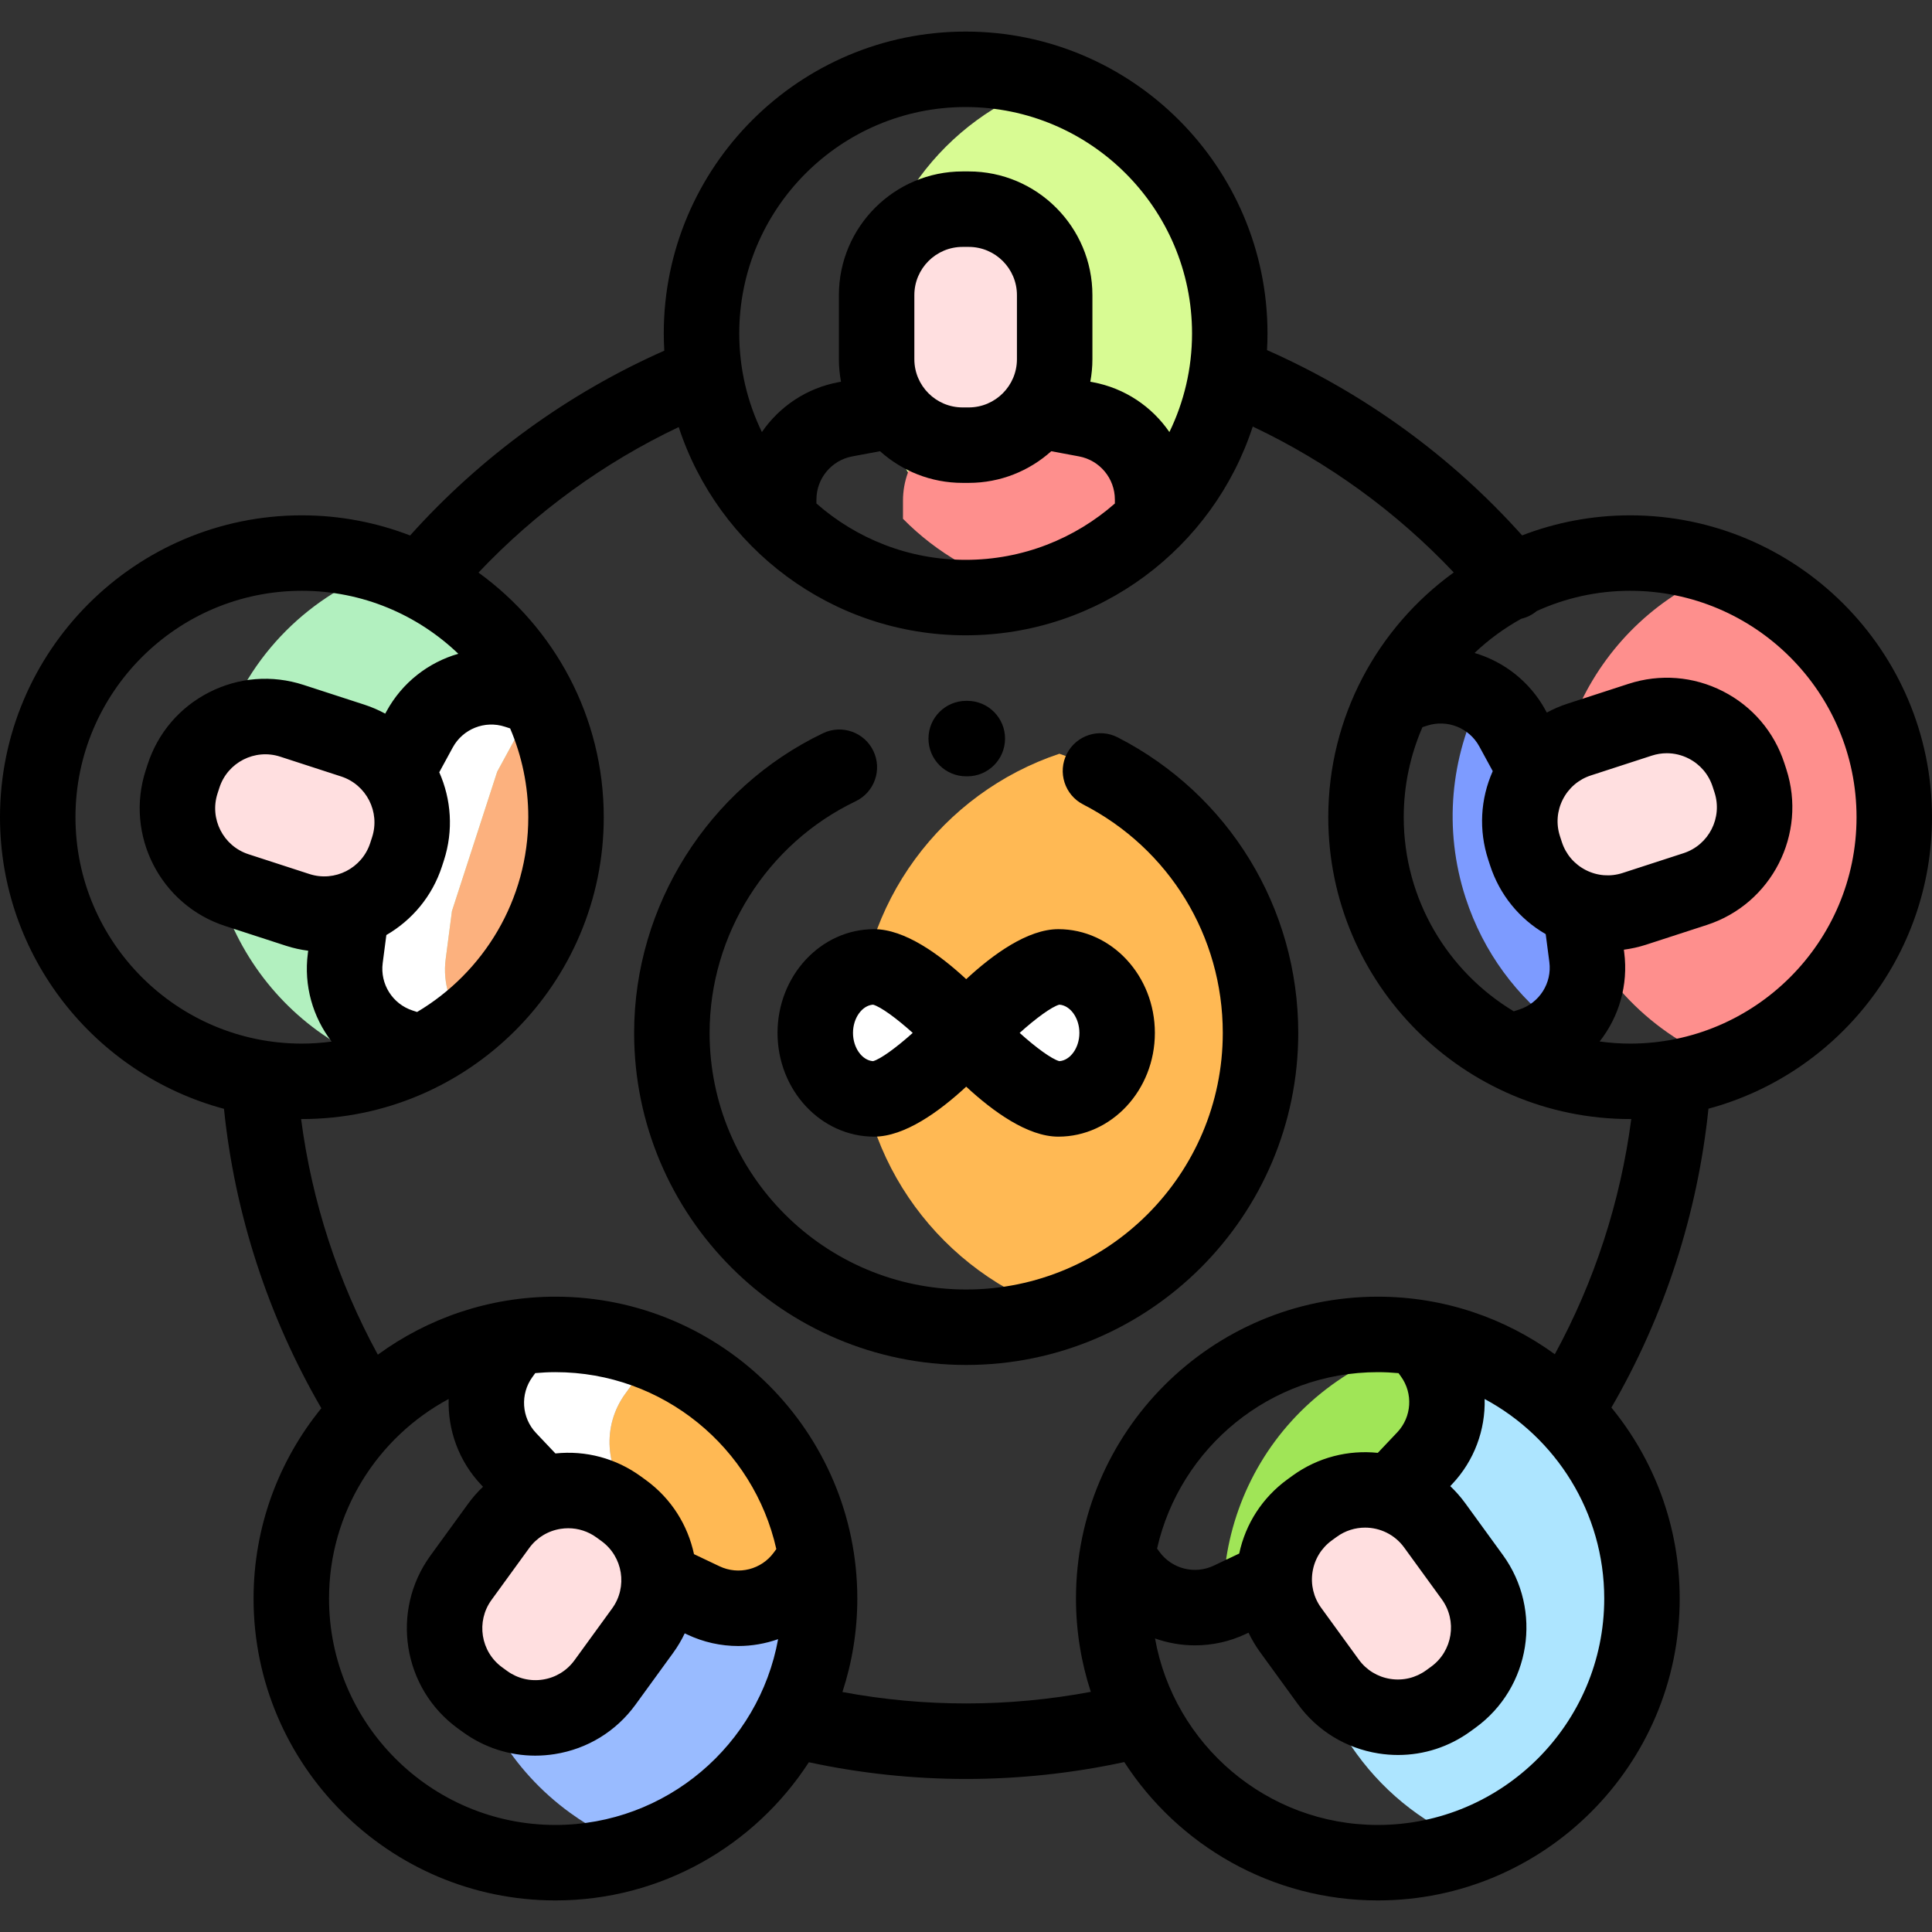
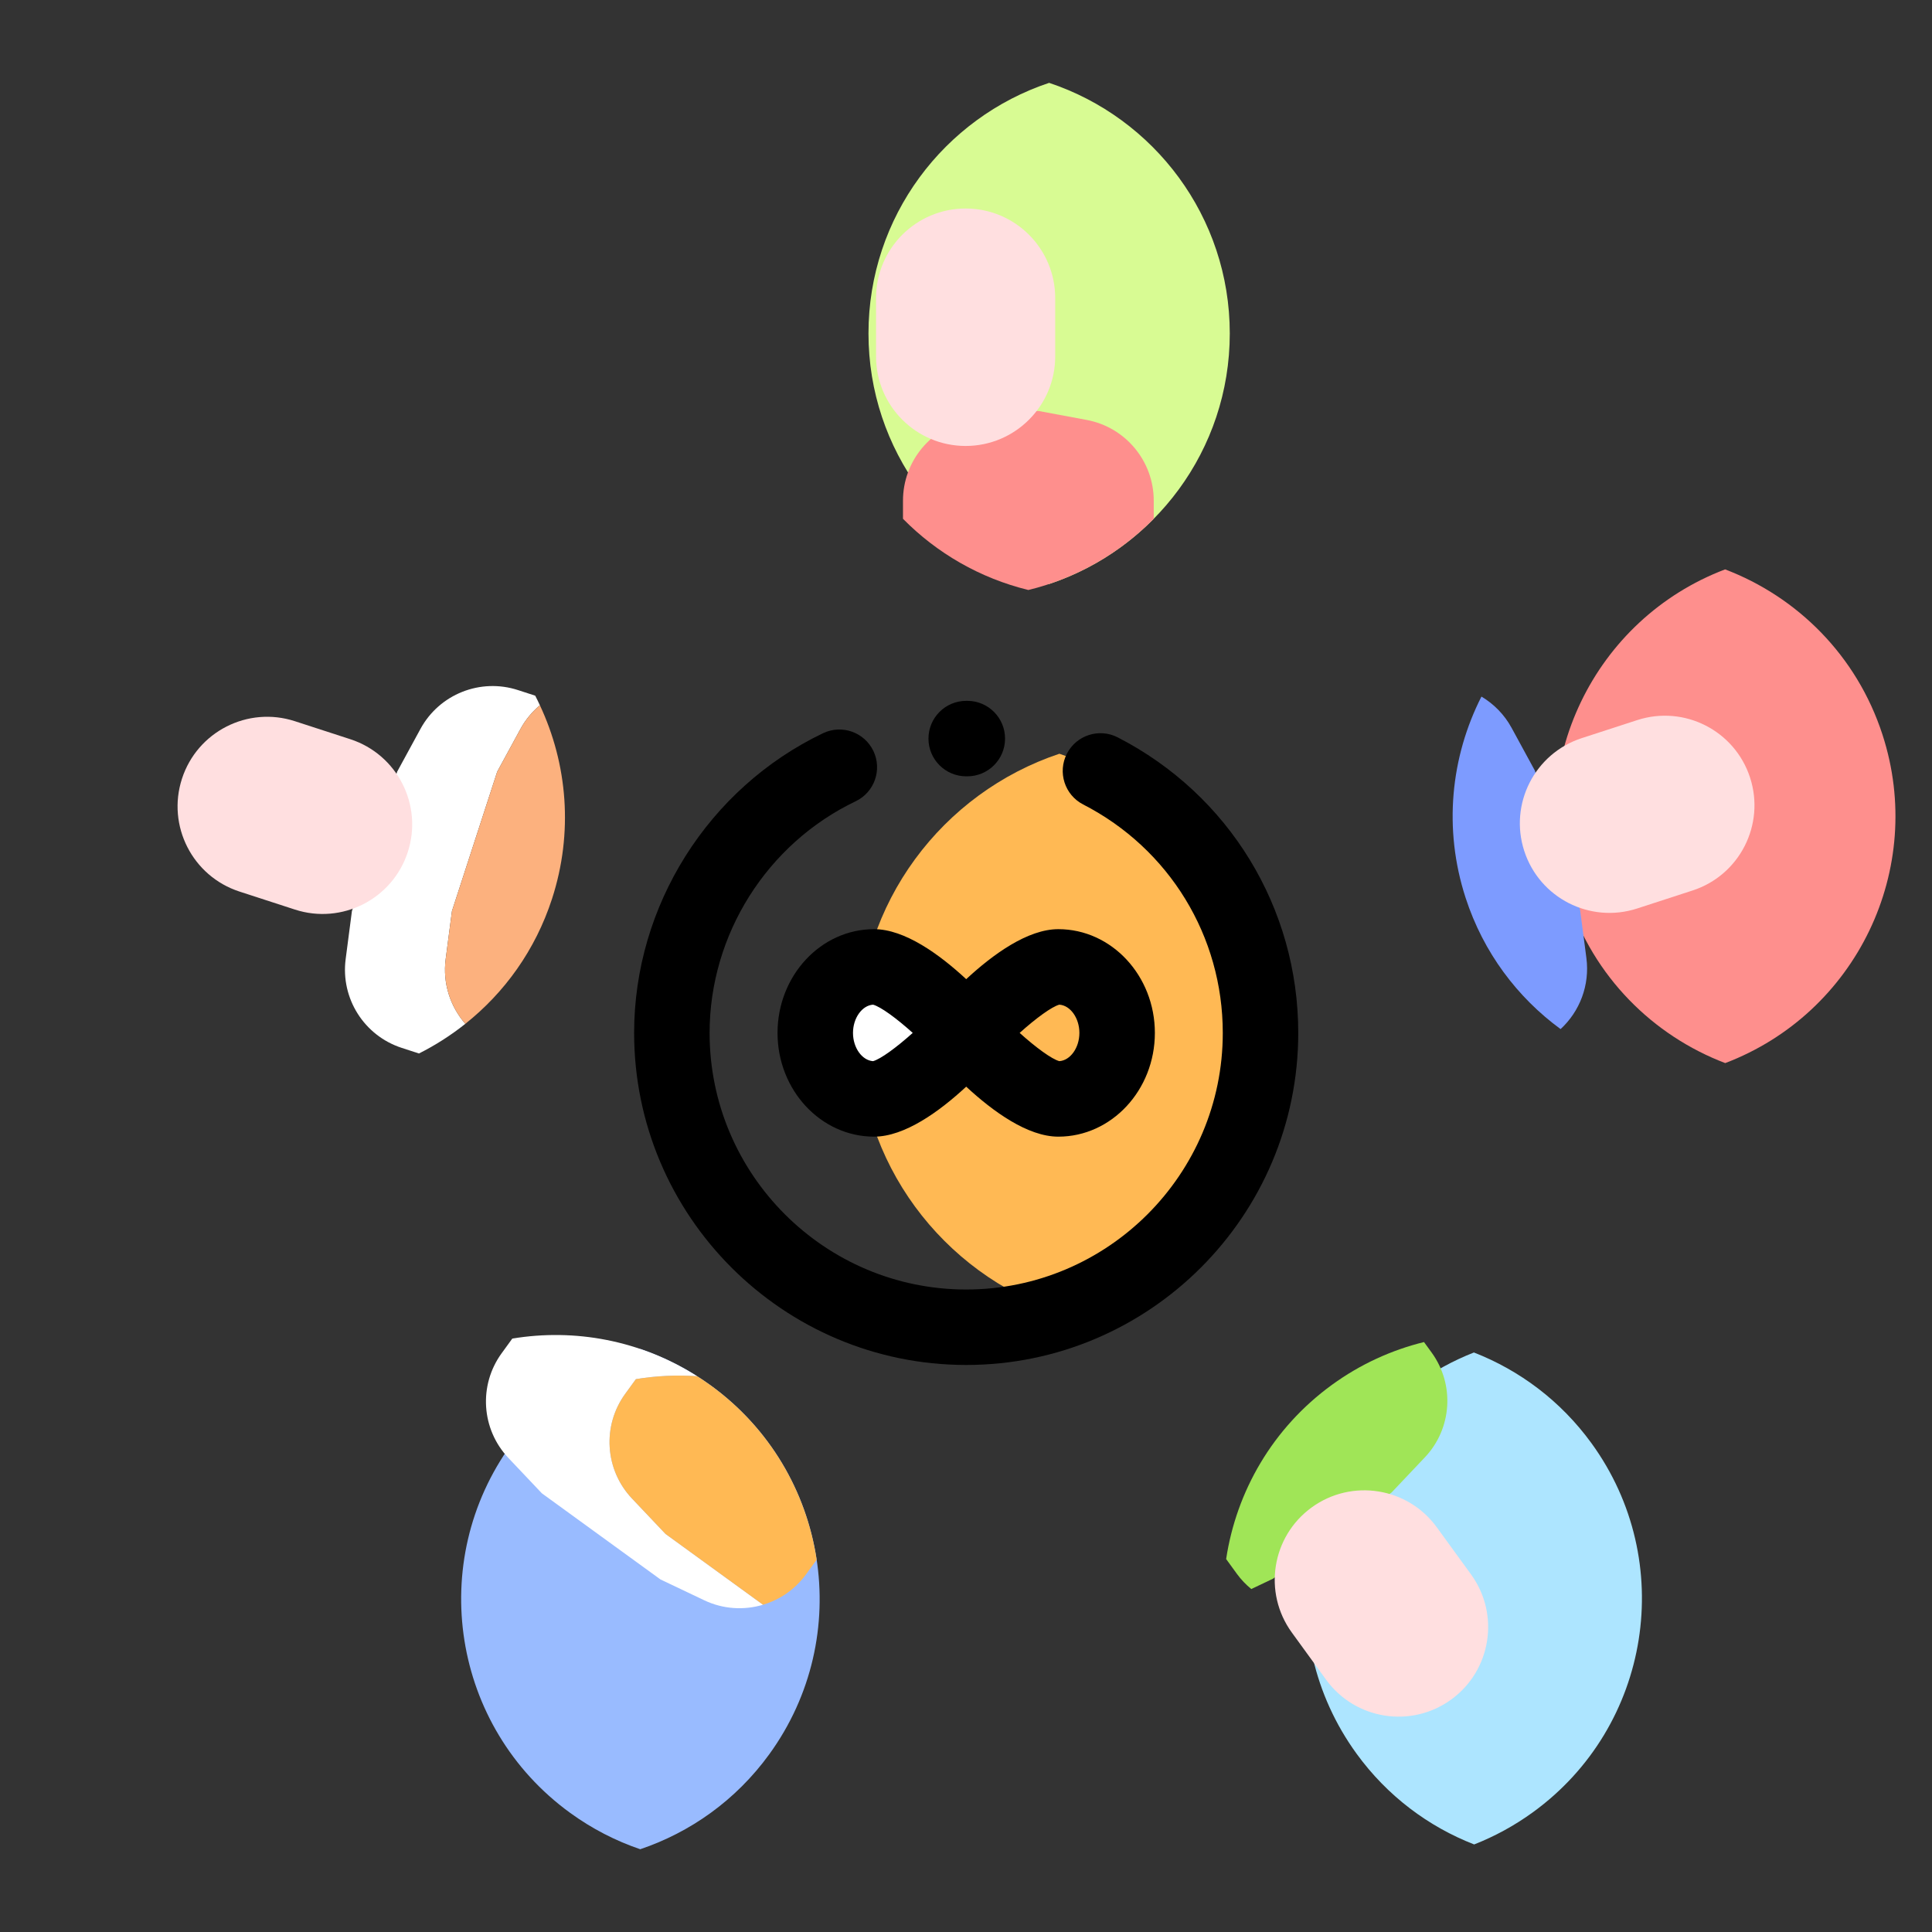
<svg xmlns="http://www.w3.org/2000/svg" version="1.1" id="Capa_1" x="0px" y="0px" viewBox="0 0 512.001 512.001" style="enable-background:new 0 0 512.001 512.001;" xml:space="preserve">
  <rect x="0" y="0" width="512.001" height="512.001" fill="#333333" stroke="none" />
-   <path style="fill:#B2F0BF;" d="M102.57,282.747c20.017-6.933,36.664-22.827,43.715-44.526c11.817-36.369-7.754-75.385-43.764-87.787  c-20.017,6.933-36.664,22.827-43.715,44.526C46.988,231.329,66.559,270.344,102.57,282.747z" />
  <path style="fill:#FFFFFF;" d="M118.109,254.18l1.663-12.741l11.993-36.938l6.167-11.328c1.339-2.459,3.104-4.557,5.149-6.269  c-0.4-0.854-0.807-1.704-1.241-2.541l-4.571-1.485c-9.97-3.24-20.833,1.087-25.845,10.294l-6.167,11.328l-11.993,36.938  l-1.662,12.742c-1.356,10.395,4.889,20.281,14.859,23.52l4.566,1.484c4.353-2.178,8.469-4.82,12.294-7.86  C119.318,266.745,117.276,260.562,118.109,254.18z" />
  <path style="fill:#FCB17E;" d="M146.284,238.221c5.716-17.591,4.073-35.795-3.204-51.317c-2.045,1.712-3.811,3.81-5.149,6.269  l-6.167,11.328l-11.993,36.938l-1.663,12.741c-0.833,6.383,1.209,12.566,5.21,17.144  C133.707,263.067,141.877,251.787,146.284,238.221z" />
  <path style="fill:#FFDFE0;" d="M48.225,206.362L48.225,206.362c-4.051,12.469,2.772,25.86,15.241,29.911l14.691,4.773  c12.469,4.051,25.86-2.772,29.911-15.241l0,0c4.051-12.469-2.772-25.86-15.241-29.911l-14.691-4.773  C65.669,187.07,52.276,193.894,48.225,206.362z" />
  <path style="fill:#99BBFF;" d="M203.845,464.928c22.724-31.276,15.79-75.051-15.486-97.774c-5.836-4.24-12.108-7.446-18.597-9.655  c-13.264,4.48-25.322,12.953-34.178,25.14c-22.724,31.275-15.79,75.051,15.486,97.774c5.836,4.24,12.108,7.446,18.597,9.655  C182.931,485.589,194.989,477.117,203.845,464.928z" />
  <path style="fill:#FFFFFF;" d="M167.493,397.138c-7.208-7.612-7.966-19.281-1.804-27.761l2.825-3.888  c5.348-0.887,10.796-1.143,16.23-0.778c-15.02-9.56-32.479-12.708-48.979-9.972l-2.825,3.888  c-6.162,8.481-5.404,20.149,1.804,27.761l8.868,9.366l31.424,22.82l11.604,5.519c5.017,2.386,10.552,2.679,15.57,1.182  l-25.848-18.771L167.493,397.138z" />
  <path style="fill:#FFB954;" d="M213.599,417.229l2.822-3.884c-2.698-17.884-12.273-34.72-28.061-46.191  c-1.186-0.862-2.396-1.667-3.616-2.443c-5.434-0.365-10.883-0.109-16.23,0.778l-2.825,3.888c-6.162,8.481-5.404,20.149,1.804,27.761  l8.868,9.366l25.848,18.771C206.658,423.947,210.702,421.215,213.599,417.229z" />
-   <path style="fill:#FFDFE0;" d="M127.757,450.57L127.757,450.57c10.607,7.706,25.451,5.355,33.157-5.252l9.08-12.497  c7.706-10.607,5.355-25.451-5.252-33.157l0,0c-10.607-7.706-25.451-5.355-33.157,5.252l-9.08,12.497  C114.8,428.018,117.151,442.863,127.757,450.57z" />
  <path style="fill:#ADE5FF;" d="M421.758,382.467c-8.179-11.257-19.091-19.341-31.158-24.044c-5.425,2.13-10.671,4.972-15.605,8.557  c-31.276,22.724-38.209,66.499-15.486,97.774c8.178,11.257,19.091,19.341,31.158,24.044c5.425-2.13,10.671-4.972,15.605-8.557  C437.547,457.519,444.481,413.743,421.758,382.467z" />
  <path style="fill:#A0E557;" d="M377.604,386.213c7.208-7.612,7.966-19.281,1.804-27.761l-2.031-2.795  c-8.538,2.101-16.823,5.837-24.375,11.325c-15.787,11.47-25.361,28.303-28.06,46.184l2.825,3.888  c1.121,1.544,2.418,2.896,3.84,4.058l5.75-2.735l31.413-22.835L377.604,386.213z" />
  <path style="fill:#FFDFE0;" d="M384.588,450.394L384.588,450.394c10.607-7.706,12.958-22.552,5.252-33.157l-9.08-12.497  c-7.706-10.607-22.552-12.958-33.157-5.252l0,0c-10.607,7.706-12.958,22.552-5.252,33.157l9.08,12.497  C359.138,455.749,373.983,458.1,384.588,450.394z" />
  <path style="fill:#FE8F8D;" d="M498.875,194.68c-6.813-20.968-22.59-36.508-41.704-43.788  c-34.677,13.167-53.261,51.387-41.674,87.049c6.813,20.968,22.59,36.507,41.704,43.788  C491.878,268.562,510.462,230.342,498.875,194.68z" />
  <path style="fill:#7D9BFF;" d="M413.572,272.72c5.067-4.672,7.78-11.624,6.84-18.825l-1.669-12.789l-12.01-36.932l-6.144-11.285  c-1.926-3.537-4.72-6.346-7.991-8.29c-8.109,15.95-10.16,34.98-4.194,53.343C393.119,252.452,402.137,264.345,413.572,272.72z" />
  <path style="fill:#FFDFE0;" d="M463.788,206.078L463.788,206.078c-4.051-12.469-17.444-19.292-29.911-15.241l-14.691,4.773  c-12.469,4.051-19.292,17.444-15.241,29.911l0,0c4.051,12.469,17.444,19.292,29.911,15.241l14.691-4.773  C461.015,231.939,467.839,218.547,463.788,206.078z" />
  <path style="fill:#FFB954;" d="M280.751,199.75c-30.966,10.335-53.299,39.541-53.299,73.983s22.333,63.648,53.299,73.983  c30.966-10.335,53.3-39.541,53.3-73.983S311.718,210.084,280.751,199.75z" />
  <path style="fill:#D8FB93;" d="M278.03,21.956c-27.812,9.263-47.874,35.484-47.874,66.409s20.062,57.146,47.874,66.409  c27.812-9.263,47.874-35.484,47.874-66.409S305.842,31.219,278.03,21.956z" />
  <path style="fill:#FE8F8D;" d="M305.753,137.493v-4.806c0-10.483-7.472-19.478-17.777-21.4l-12.639-2.357l-5.627,0.001  l-12.632,2.356c-10.305,1.922-17.777,10.916-17.777,21.4v4.801c8.967,9.099,20.408,15.741,33.227,18.868  C285.347,153.23,296.787,146.589,305.753,137.493z" />
  <path style="fill:#FFDFE0;" d="M255.903,55.258L255.903,55.258c-13.111,0-23.739,10.628-23.739,23.739v15.447  c0,13.11,10.628,23.739,23.739,23.739l0,0c13.11,0,23.739-10.628,23.739-23.739V78.996  C279.642,65.886,269.014,55.258,255.903,55.258z" />
  <g>
    <path style="fill:#FFFFFF;" d="M231.637,256.238c8.607,0,24.416,17.494,24.416,17.494s-15.809,17.494-24.416,17.494   s-15.584-7.832-15.584-17.494C216.053,264.07,223.031,256.238,231.637,256.238z" />
-     <path style="fill:#FFFFFF;" d="M280.467,256.238c-8.607,0-24.415,17.494-24.415,17.494s15.809,17.494,24.416,17.494   s15.584-7.832,15.584-17.494C296.051,264.07,289.074,256.238,280.467,256.238z" />
  </g>
  <path d="M256.053,205.733h0.245c0.018,0,0.034,0,0.051,0c5.5,0,9.972-4.444,9.999-9.951c0.027-5.522-4.428-10.022-9.95-10.049  h-0.345c-5.522,0-10,4.477-10,10C246.053,201.257,250.53,205.733,256.053,205.733z" />
  <path d="M256.053,361.73c48.522,0,87.998-39.476,87.998-87.998c0-33.155-18.335-63.167-47.848-78.323  c-4.909-2.522-10.939-0.586-13.464,4.327c-2.523,4.913-0.586,10.941,4.327,13.464c22.813,11.715,36.984,34.91,36.984,60.533  c0,37.494-30.504,67.999-67.999,67.999s-67.999-30.504-67.999-67.999c0-26.043,15.19-50.138,38.698-61.383  c4.981-2.383,7.089-8.354,4.706-13.336c-2.384-4.982-8.352-7.088-13.337-4.706c-30.414,14.549-50.067,45.724-50.067,79.424  C168.055,322.255,207.53,361.73,256.053,361.73z" />
  <path d="M231.637,246.239c-14.107,0-25.583,12.334-25.583,27.494c0,15.16,11.477,27.493,25.583,27.493  c8.1,0,17.274-6.631,24.416-13.25c7.141,6.62,16.315,13.25,24.415,13.25c14.107,0,25.585-12.334,25.585-27.493  c0-15.161-11.478-27.494-25.585-27.494c-8.1,0-17.274,6.631-24.415,13.25C248.911,252.869,239.737,246.239,231.637,246.239z   M231.371,281.218c-2.909-0.193-5.318-3.542-5.318-7.485c0-3.943,2.409-7.293,5.319-7.486c2.011,0.545,6.173,3.577,10.509,7.481  C237.555,277.612,233.358,280.675,231.371,281.218z M280.732,266.246c2.911,0.193,5.32,3.542,5.32,7.486  c0,3.943-2.41,7.292-5.32,7.485c-2.011-0.546-6.175-3.58-10.513-7.485C274.558,269.826,278.722,266.792,280.732,266.246z" />
-   <path d="M59.356,293.85c2.846,27.839,11.695,55.049,25.804,79.346c-11.22,13.774-17.963,31.331-17.963,50.44  c0,44.111,35.887,79.998,79.998,79.998c28.129,0,52.896-14.606,67.163-36.619c13.673,2.95,27.671,4.429,41.685,4.429  c14.06,0,28.131-1.503,41.904-4.476c14.263,22.04,39.044,36.666,67.193,36.666c44.111,0,79.998-35.887,79.998-79.998  c0-19.188-6.795-36.814-18.099-50.613c14.024-24.148,22.846-51.32,25.721-79.206c34.077-9.167,59.24-40.318,59.24-77.25  c0-44.111-35.887-79.998-79.998-79.998c-10.085,0-19.73,1.894-28.624,5.315c-18.706-20.906-41.841-37.723-67.604-49.103  c0.08-1.462,0.127-2.933,0.127-4.415c0-44.111-35.887-79.998-79.998-79.998s-79.998,35.887-79.998,79.998  c0,1.534,0.054,3.056,0.139,4.569c-25.541,11.296-48.651,28.103-67.362,48.972c-8.911-3.435-18.577-5.338-28.683-5.338  C35.887,136.568,0,172.455,0,216.566C0.003,253.54,25.221,284.722,59.356,293.85z M147.196,483.635  c-33.083,0-59.999-26.915-59.999-59.999c0-22.857,12.851-42.764,31.703-52.89c-0.261,8.206,2.657,16.452,8.638,22.769l0.466,0.492  c-1.436,1.368-2.763,2.871-3.954,4.51l-9.981,13.738c-10.624,14.623-7.371,35.162,7.252,45.786l1.316,0.957  c5.661,4.113,12.332,6.268,19.197,6.268c1.725,0,3.462-0.136,5.198-0.411c8.647-1.37,16.245-6.025,21.391-13.108l9.981-13.738  c1.199-1.65,2.212-3.379,3.061-5.157l0.618,0.294c4.357,2.072,8.987,3.067,13.566,3.067c3.607,0,7.179-0.624,10.561-1.818  C201.125,462.357,176.607,483.635,147.196,483.635z M183.916,411.868c-1.633-7.631-5.969-14.71-12.764-19.647l-1.316-0.957  c-6.607-4.8-14.586-6.93-22.646-6.084l-5.128-5.417c-3.852-4.067-4.257-10.307-0.964-14.84l0.753-1.036  c1.762-0.156,3.542-0.251,5.345-0.251c28.577,0,52.536,20.089,58.537,46.882l-0.649,0.894c-3.293,4.533-9.355,6.073-14.411,3.668  L183.916,411.868z M130.249,424.009l9.981-13.738c2.007-2.761,4.969-4.576,8.34-5.11c0.677-0.107,1.354-0.16,2.026-0.16  c2.676,0,5.277,0.84,7.484,2.443l1.316,0.957c5.701,4.143,6.97,12.15,2.828,17.851l-9.981,13.738  c-2.007,2.761-4.969,4.576-8.34,5.11c-3.37,0.534-6.749-0.276-9.511-2.283l-1.316-0.957l0,0  C127.377,437.718,126.108,429.709,130.249,424.009z M370.624,363.898l0.621,0.854c3.292,4.531,2.887,10.771-0.965,14.838  l-5.145,5.433c-7.762-0.805-15.835,1.131-22.63,6.068l-1.316,0.957c-6.605,4.799-11.097,11.731-12.784,19.657l-6.737,3.204  c-5.056,2.405-11.119,0.864-14.41-3.668l-0.623-0.858c6.052-26.725,29.977-46.746,58.506-46.746  C366.991,363.637,368.817,363.733,370.624,363.898z M379.266,441.687l-1.316,0.957c-2.762,2.006-6.14,2.816-9.511,2.283  c-3.371-0.534-6.333-2.349-8.34-5.111l-9.98-13.737c-2.007-2.762-2.817-6.139-2.283-9.511c0.534-3.372,2.349-6.333,5.11-8.34  l1.316-0.956c2.263-1.645,4.891-2.436,7.495-2.436c3.955,0,7.858,1.826,10.356,5.263l9.98,13.737  C386.234,429.536,384.966,437.545,379.266,441.687z M365.142,483.635c-29.475,0-54.037-21.371-59.047-49.428  c3.393,1.203,6.978,1.83,10.598,1.83c4.578,0,9.21-0.995,13.566-3.067l0.611-0.291c0.858,1.789,1.877,3.516,3.068,5.155l9.98,13.737  c5.146,7.084,12.743,11.739,21.391,13.109c1.737,0.275,3.473,0.411,5.198,0.411c6.865,0,13.536-2.155,19.197-6.268l1.316-0.956  c14.623-10.624,17.876-31.163,7.252-45.786l-9.98-13.737c-1.199-1.651-2.531-3.148-3.959-4.505l0.47-0.497  c5.938-6.271,8.859-14.443,8.646-22.591c18.847,10.129,31.692,30.032,31.692,52.885C425.141,456.72,398.225,483.635,365.142,483.635  z M492.003,216.566c0,33.083-26.915,59.999-59.999,59.999c-2.743,0-5.438-0.202-8.084-0.56c5.11-6.505,7.642-14.951,6.508-23.641  l-0.089-0.685c1.966-0.263,3.924-0.685,5.851-1.311l16.149-5.247c17.19-5.586,26.631-24.115,21.047-41.304  c-0.001-0.001-0.001-0.003-0.002-0.005l-0.502-1.542c-2.705-8.328-8.491-15.103-16.293-19.078  c-7.803-3.975-16.687-4.673-25.01-1.969l-16.149,5.248c-1.927,0.626-3.767,1.424-5.512,2.367l-0.324-0.595  c-4.131-7.587-11.003-12.891-18.82-15.205c3.712-3.518,7.865-6.575,12.377-9.061c1.444-0.34,2.836-1.002,4.058-2.01  c0.013-0.011,0.025-0.024,0.038-0.035c7.554-3.437,15.932-5.368,24.758-5.368C465.088,156.567,492.003,183.483,492.003,216.566z   M376.965,192.711l1.248-0.406c5.327-1.73,11.137,0.583,13.814,5.502l3.567,6.552c-3.294,7.404-3.734,15.652-1.212,23.417  l0.503,1.548c2.524,7.766,7.728,14.18,14.745,18.233l0.966,7.396c0.725,5.554-2.616,10.841-7.945,12.573l-1.488,0.484  c-17.455-10.504-29.158-29.63-29.158-51.443C372.006,208.091,373.782,200.027,376.965,192.711z M420.26,230.581  c-3.042-1.55-5.298-4.191-6.353-7.438l-0.503-1.548c-1.055-3.246-0.782-6.709,0.768-9.75s4.191-5.297,7.438-6.352l16.148-5.248  c1.3-0.422,2.635-0.632,3.963-0.632c1.989,0,3.965,0.47,5.788,1.399c3.041,1.55,5.297,4.191,6.354,7.443l0.504,1.548  c2.174,6.7-1.507,13.921-8.207,16.098l-16.149,5.247C426.764,232.403,423.301,232.131,420.26,230.581z M255.905,28.366  c33.083,0,59.999,26.915,59.999,59.999c0,9.365-2.16,18.233-6.002,26.138c-4.615-6.727-11.788-11.63-20.286-13.215l-0.673-0.126  c0.358-1.938,0.555-3.932,0.555-5.972v-16.98c0-18.075-14.705-32.779-32.778-32.779h-1.628c-18.074,0-32.778,14.705-32.778,32.779  v16.98c0,2.04,0.197,4.034,0.555,5.972l-0.672,0.125c-8.499,1.585-15.672,6.488-20.288,13.215  c-3.843-7.906-6.002-16.774-6.002-26.138C195.906,55.281,222.822,28.366,255.905,28.366z M269.499,95.192  c0,7.046-5.732,12.779-12.779,12.779h-1.628c-7.047,0-12.779-5.733-12.779-12.779v-16.98c0-7.047,5.732-12.78,12.779-12.78h1.628  c7.047,0,12.779,5.733,12.779,12.78V95.192z M233.217,119.578c5.806,5.214,13.475,8.392,21.875,8.392h1.628  c8.399,0,16.068-3.179,21.875-8.392l7.356,1.372c5.505,1.027,9.501,5.837,9.501,11.438v1.044  c-10.568,9.285-24.406,14.933-39.545,14.933s-28.977-5.648-39.545-14.933v-1.044c0-5.601,3.996-10.411,9.503-11.438L233.217,119.578  z M179.865,113.178c10.469,31.998,40.589,55.185,76.04,55.185c35.502,0,65.661-23.254,76.087-55.324  c20.006,9.478,38.124,22.637,53.267,38.666c-20.123,14.544-33.253,38.19-33.253,64.86c0,44.111,35.887,79.998,79.998,79.998  c0.101,0,0.2-0.007,0.301-0.008c-2.854,21.836-9.756,43.072-20.262,62.331c-13.188-9.58-29.391-15.25-46.901-15.25  c-44.111,0-79.998,35.887-79.998,79.998c0,8.627,1.39,16.932,3.928,24.721c-21.732,4.083-44.171,4.103-65.82,0.045  c2.548-7.804,3.943-16.124,3.943-24.767c0-44.111-35.887-79.998-79.998-79.998c-17.585,0-33.852,5.717-47.07,15.37  c-10.569-19.376-17.504-40.646-20.333-62.448c0.07,0,0.138,0.005,0.208,0.005c44.111,0,79.998-35.887,79.998-79.998  c0-26.645-13.107-50.274-33.198-64.821C141.944,135.739,160.03,122.595,179.865,113.178z M109.359,267.804  c-5.326-1.73-8.666-7.018-7.941-12.571l0.97-7.436c6.749-3.912,12.145-10.209,14.74-18.194l0.503-1.548  c2.595-7.989,1.942-16.265-1.222-23.398l3.577-6.571c2.679-4.918,8.49-7.233,13.815-5.502l1.388,0.451  c3.094,7.229,4.813,15.183,4.813,23.531c0,21.94-11.843,41.156-29.465,51.62L109.359,267.804z M98.609,221.875l-0.503,1.548  c-2.178,6.703-9.4,10.383-16.104,8.205l-16.149-5.248c-6.701-2.177-10.382-9.401-8.204-16.104l0.503-1.547  c2.177-6.702,9.399-10.383,16.104-8.205l16.149,5.247C97.106,207.949,100.787,215.173,98.609,221.875z M80.001,156.567  c16.072,0,30.676,6.364,41.458,16.69c-7.907,2.279-14.871,7.61-19.04,15.268l-0.327,0.6c-1.732-0.94-3.568-1.743-5.508-2.373  l-16.149-5.247c-8.326-2.706-17.209-2.007-25.011,1.968s-13.588,10.75-16.294,19.077c0,0,0,0,0,0.001l-0.503,1.547  c-5.585,17.19,3.855,35.718,21.045,41.304l16.15,5.248c1.941,0.631,3.898,1.048,5.853,1.306l-0.09,0.69  c-1.119,8.576,1.33,16.916,6.305,23.386c-2.584,0.341-5.214,0.535-7.89,0.535c-33.083,0-59.999-26.915-59.999-59.999  S46.918,156.567,80.001,156.567z" />
  <g>
</g>
  <g>
</g>
  <g>
</g>
  <g>
</g>
  <g>
</g>
  <g>
</g>
  <g>
</g>
  <g>
</g>
  <g>
</g>
  <g>
</g>
  <g>
</g>
  <g>
</g>
  <g>
</g>
  <g>
</g>
  <g>
</g>
</svg>